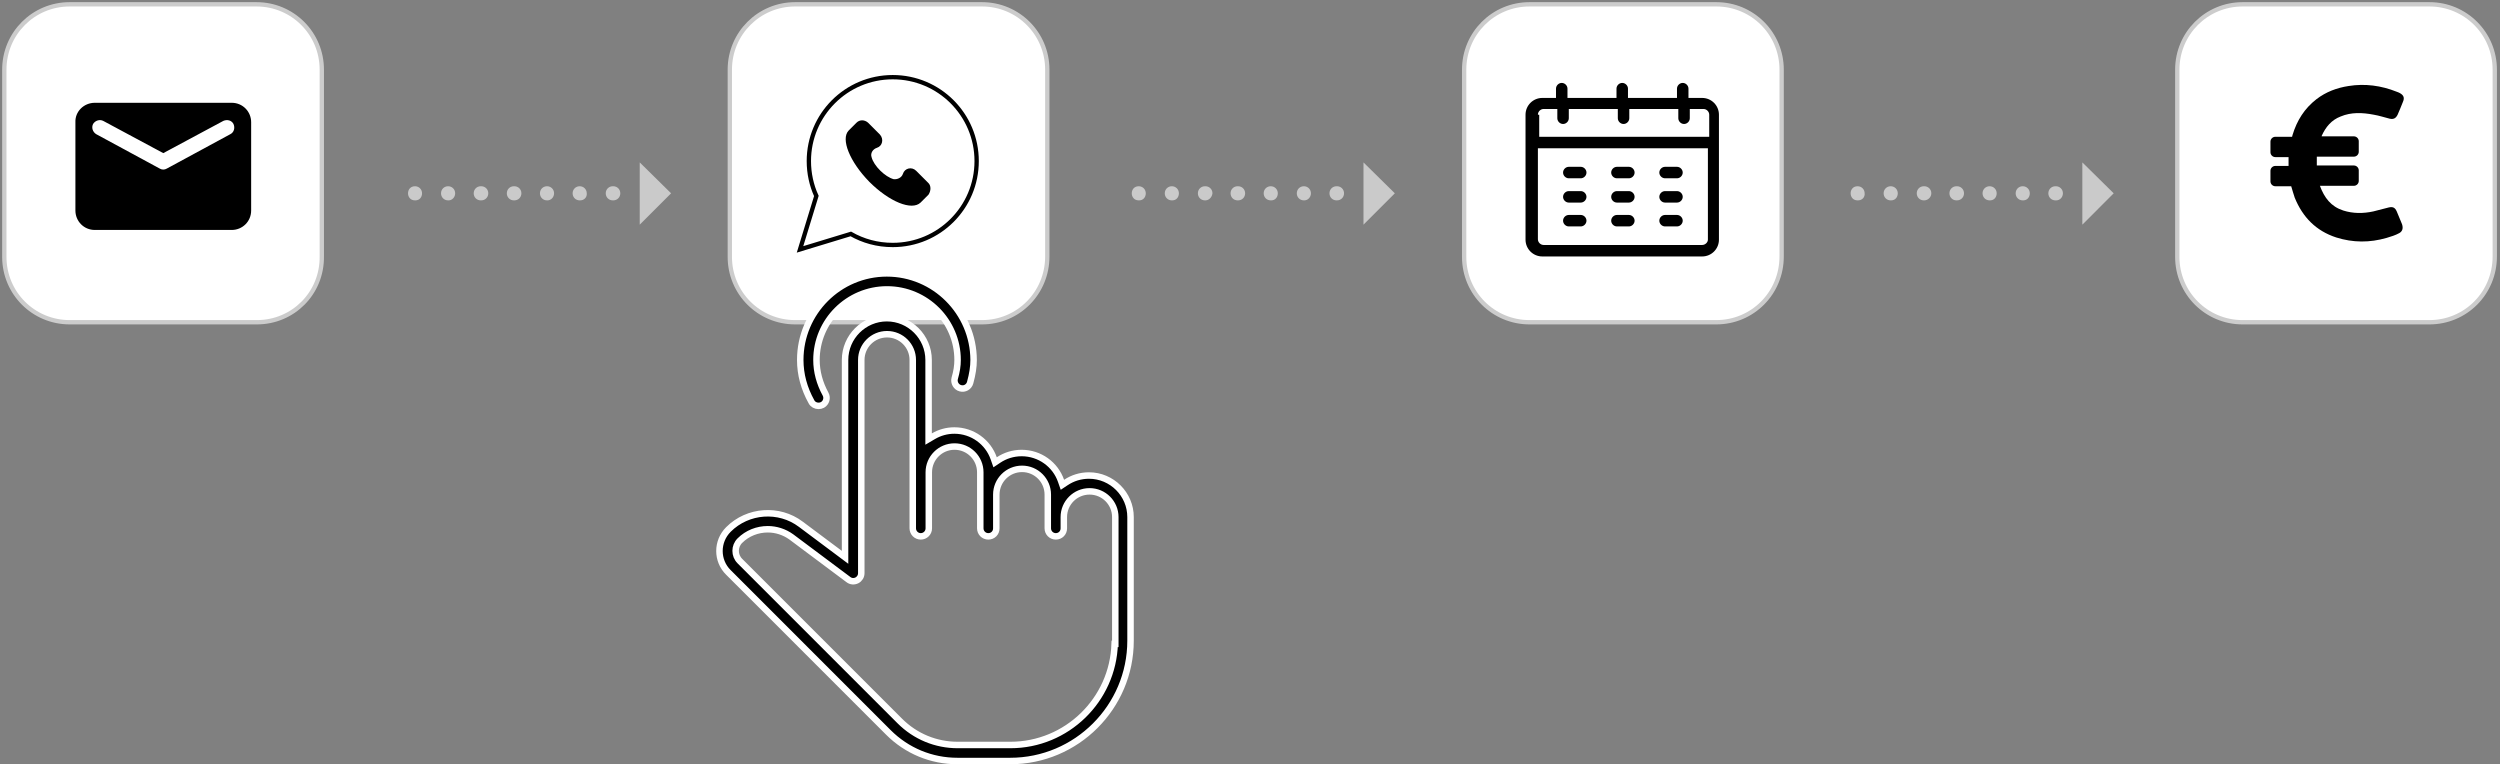
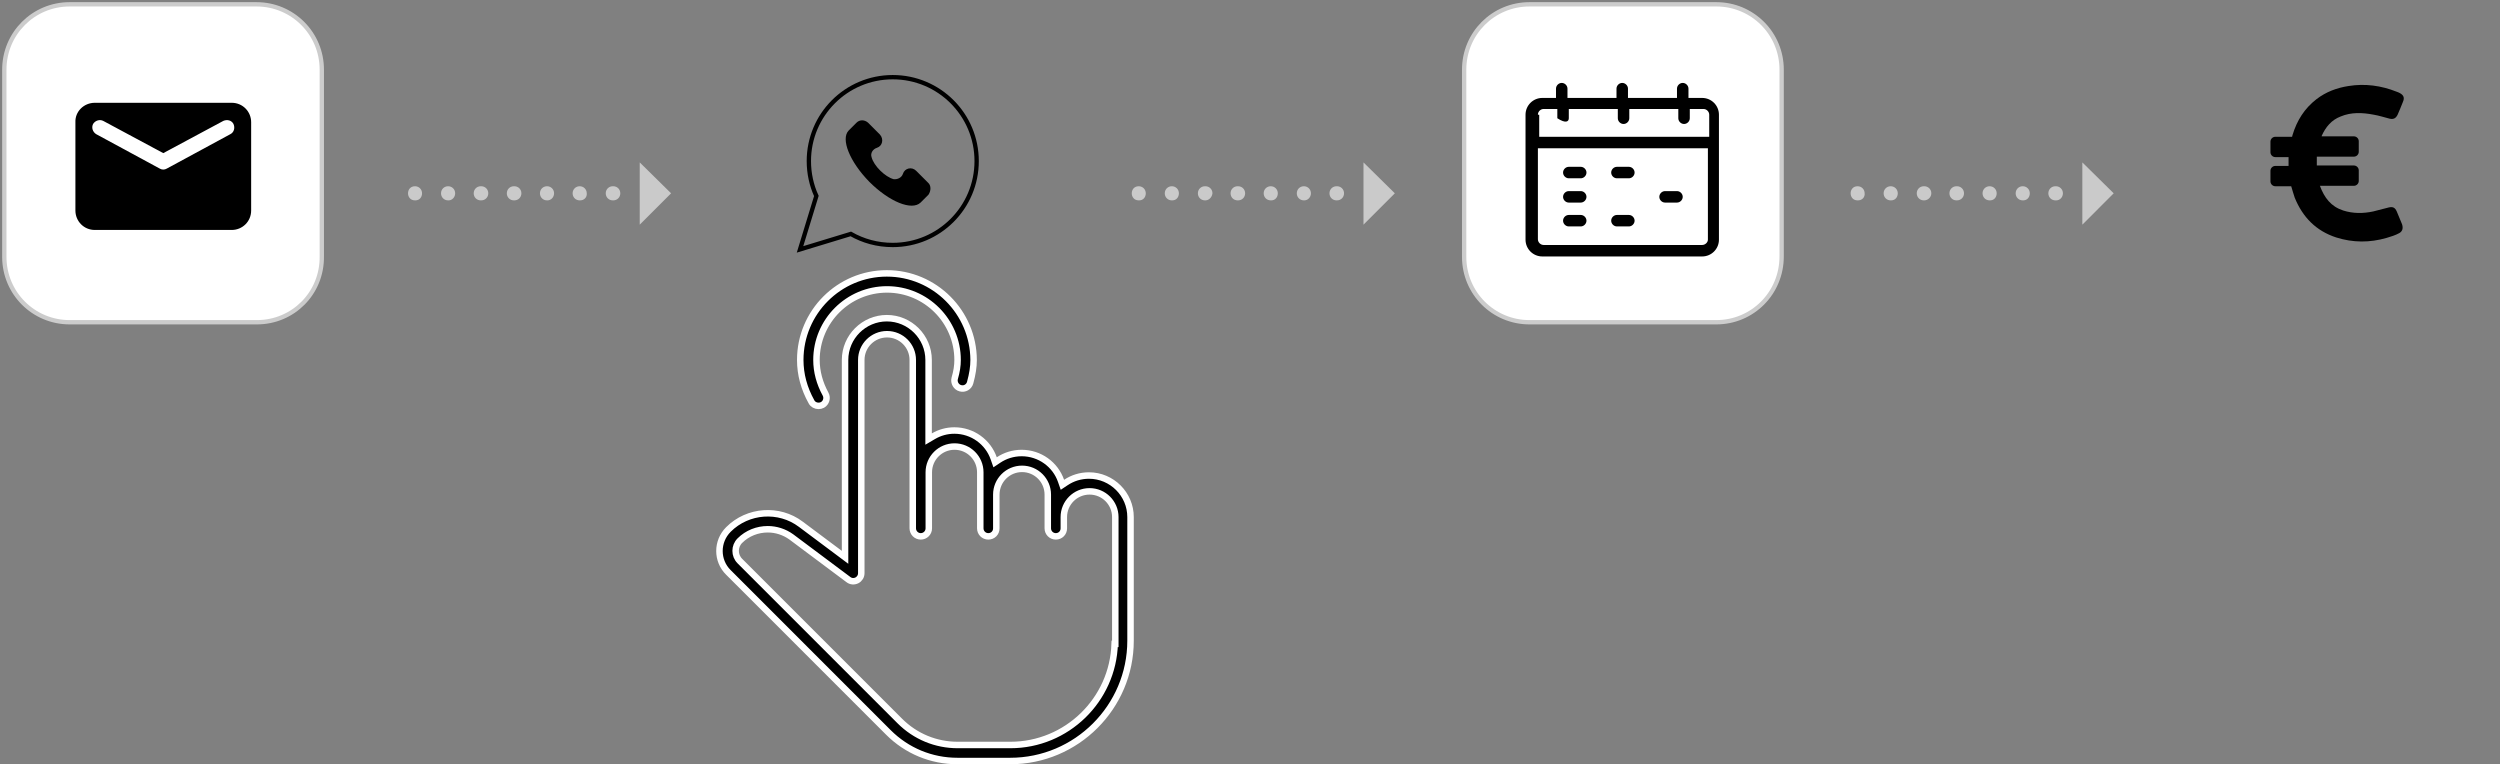
<svg xmlns="http://www.w3.org/2000/svg" width="579" height="177" viewBox="0 0 579 177" fill="none">
  <rect x="0" y="0" width="579" height="177" fill="#808080" stroke="none" />
  <path fill-rule="evenodd" clip-rule="evenodd" d="M482.27 37.612L489.531 44.77L482.27 52.032V37.612Z" fill="#CACACA" />
  <path fill-rule="evenodd" clip-rule="evenodd" d="M430.318 46.407H430.216C428.069 46.407 428.069 43.134 430.216 43.134C431.137 43.134 431.852 43.85 431.852 44.77C431.955 45.691 431.239 46.407 430.318 46.407ZM437.988 46.407H437.886C436.966 46.407 436.25 45.691 436.25 44.77C436.25 43.85 436.966 43.134 437.886 43.134C438.807 43.134 439.523 43.85 439.523 44.77C439.523 45.691 438.909 46.407 437.988 46.407ZM445.659 46.407H445.556C444.636 46.407 443.92 45.691 443.92 44.77C443.92 43.85 444.636 43.134 445.556 43.134H445.659C446.579 43.134 447.295 43.85 447.295 44.77C447.295 45.691 446.477 46.407 445.659 46.407ZM453.226 46.407H453.124C452.204 46.407 451.488 45.691 451.488 44.77C451.488 43.85 452.204 43.134 453.124 43.134H453.226C454.147 43.134 454.863 43.85 454.863 44.77C454.863 45.691 454.147 46.407 453.226 46.407ZM460.896 46.407H460.794C459.874 46.407 459.158 45.691 459.158 44.77C459.158 43.85 459.874 43.134 460.794 43.134C461.715 43.134 462.43 43.85 462.43 44.77C462.43 45.691 461.817 46.407 460.896 46.407ZM468.567 46.407H468.464C467.544 46.407 466.828 45.691 466.828 44.77C466.828 43.85 467.544 43.134 468.464 43.134C469.385 43.134 470.101 43.85 470.101 44.77C470.101 45.691 469.487 46.407 468.567 46.407ZM476.237 46.407H476.032C475.112 46.407 474.396 45.691 474.396 44.77C474.396 43.85 475.112 43.134 476.032 43.134H476.134C477.055 43.134 477.771 43.85 477.771 44.77C477.771 45.691 477.055 46.407 476.237 46.407Z" fill="#CACACA" />
  <path fill-rule="evenodd" clip-rule="evenodd" d="M315.781 37.612L323.042 44.77L315.781 52.032V37.612Z" fill="#CACACA" />
  <path fill-rule="evenodd" clip-rule="evenodd" d="M263.828 46.407H263.726C261.578 46.407 261.578 43.134 263.726 43.134C264.646 43.134 265.362 43.85 265.362 44.77C265.362 45.691 264.749 46.407 263.828 46.407ZM271.498 46.407H271.396C270.476 46.407 269.76 45.691 269.76 44.77C269.76 43.85 270.476 43.134 271.396 43.134C272.316 43.134 273.032 43.85 273.032 44.77C273.032 45.691 272.419 46.407 271.498 46.407ZM279.168 46.407H279.066C278.146 46.407 277.43 45.691 277.43 44.77C277.43 43.85 278.146 43.134 279.066 43.134H279.168C280.089 43.134 280.805 43.85 280.805 44.77C280.702 45.691 279.987 46.407 279.168 46.407ZM286.736 46.407H286.634C285.713 46.407 284.998 45.691 284.998 44.77C284.998 43.85 285.713 43.134 286.634 43.134H286.736C287.657 43.134 288.372 43.85 288.372 44.77C288.372 45.691 287.657 46.407 286.736 46.407ZM294.406 46.407H294.304C293.384 46.407 292.668 45.691 292.668 44.77C292.668 43.85 293.384 43.134 294.304 43.134C295.224 43.134 295.94 43.85 295.94 44.77C295.94 45.691 295.327 46.407 294.406 46.407ZM302.076 46.407H301.974C301.054 46.407 300.338 45.691 300.338 44.77C300.338 43.85 301.054 43.134 301.974 43.134C302.894 43.134 303.61 43.85 303.61 44.77C303.61 45.691 302.894 46.407 302.076 46.407ZM309.644 46.407H309.542C308.621 46.407 307.906 45.691 307.906 44.77C307.906 43.85 308.621 43.134 309.542 43.134H309.644C310.564 43.134 311.28 43.85 311.28 44.77C311.28 45.691 310.564 46.407 309.644 46.407Z" fill="#CACACA" />
  <path fill-rule="evenodd" clip-rule="evenodd" d="M148.162 37.612L155.423 44.77L148.162 52.032V37.612Z" fill="#CACACA" />
  <path fill-rule="evenodd" clip-rule="evenodd" d="M96.211 46.407H96.109C93.961 46.407 93.961 43.134 96.109 43.134C97.029 43.134 97.745 43.85 97.745 44.77C97.745 45.691 97.131 46.407 96.211 46.407ZM103.881 46.407H103.779C102.858 46.407 102.143 45.691 102.143 44.77C102.143 43.85 102.858 43.134 103.779 43.134C104.699 43.134 105.415 43.85 105.415 44.77C105.415 45.691 104.699 46.407 103.881 46.407ZM111.449 46.407H111.347C110.426 46.407 109.71 45.691 109.71 44.77C109.71 43.85 110.426 43.134 111.347 43.134H111.449C112.369 43.134 113.085 43.85 113.085 44.77C113.085 45.691 112.369 46.407 111.449 46.407ZM119.119 46.407H119.017C118.096 46.407 117.38 45.691 117.38 44.77C117.38 43.85 118.096 43.134 119.017 43.134H119.119C120.039 43.134 120.755 43.85 120.755 44.77C120.755 45.691 120.039 46.407 119.119 46.407ZM126.789 46.407H126.687C125.766 46.407 125.05 45.691 125.05 44.77C125.05 43.85 125.766 43.134 126.687 43.134C127.607 43.134 128.323 43.85 128.323 44.77C128.323 45.691 127.607 46.407 126.789 46.407ZM134.357 46.407H134.255C133.334 46.407 132.618 45.691 132.618 44.77C132.618 43.85 133.334 43.134 134.255 43.134C135.175 43.134 135.891 43.85 135.891 44.77C135.993 45.691 135.277 46.407 134.357 46.407ZM142.027 46.407H141.925C141.004 46.407 140.288 45.691 140.288 44.77C140.288 43.85 141.004 43.134 141.925 43.134H142.027C142.947 43.134 143.663 43.85 143.663 44.77C143.663 45.691 142.947 46.407 142.027 46.407Z" fill="#CACACA" />
  <path fill-rule="evenodd" clip-rule="evenodd" d="M397.492 74.633H354.233C345.847 74.633 339.098 67.883 339.098 59.497V16.136C339.098 7.75 345.847 1 354.233 1H397.492C405.878 1 412.628 7.75 412.628 16.136V59.395C412.628 67.883 405.878 74.633 397.492 74.633Z" fill="white" stroke="#CCCCCC" stroke-miterlimit="10" />
  <path d="M366.097 38.635H363.335C362.619 38.635 362.006 39.248 362.006 39.964C362.006 40.68 362.619 41.294 363.335 41.294H366.097C366.812 41.294 367.426 40.68 367.426 39.964C367.426 39.248 366.812 38.635 366.097 38.635Z" fill="black" />
  <path d="M366.097 44.259H363.335C362.619 44.259 362.006 44.873 362.006 45.589C362.006 46.305 362.619 46.918 363.335 46.918H366.097C366.812 46.918 367.426 46.305 367.426 45.589C367.426 44.873 366.812 44.259 366.097 44.259Z" fill="black" />
  <path d="M366.097 49.782H363.335C362.619 49.782 362.006 50.395 362.006 51.111C362.006 51.827 362.619 52.441 363.335 52.441H366.097C366.812 52.441 367.426 51.827 367.426 51.111C367.426 50.395 366.812 49.782 366.097 49.782Z" fill="black" />
  <path d="M377.243 38.635H374.482C373.766 38.635 373.152 39.248 373.152 39.964C373.152 40.68 373.766 41.294 374.482 41.294H377.243C377.959 41.294 378.573 40.68 378.573 39.964C378.573 39.248 377.959 38.635 377.243 38.635Z" fill="black" />
-   <path d="M377.243 44.259H374.482C373.766 44.259 373.152 44.873 373.152 45.589C373.152 46.305 373.766 46.918 374.482 46.918H377.243C377.959 46.918 378.573 46.305 378.573 45.589C378.573 44.873 377.959 44.259 377.243 44.259Z" fill="black" />
  <path d="M377.243 49.782H374.482C373.766 49.782 373.152 50.395 373.152 51.111C373.152 51.827 373.766 52.441 374.482 52.441H377.243C377.959 52.441 378.573 51.827 378.573 51.111C378.573 50.395 377.959 49.782 377.243 49.782Z" fill="black" />
-   <path d="M388.39 38.635H385.628C384.912 38.635 384.299 39.248 384.299 39.964C384.299 40.68 384.912 41.294 385.628 41.294H388.39C389.105 41.294 389.719 40.68 389.719 39.964C389.719 39.248 389.105 38.635 388.39 38.635Z" fill="black" />
  <path d="M388.39 44.259H385.628C384.912 44.259 384.299 44.873 384.299 45.589C384.299 46.305 384.912 46.918 385.628 46.918H388.39C389.105 46.918 389.719 46.305 389.719 45.589C389.719 44.873 389.105 44.259 388.39 44.259Z" fill="black" />
-   <path d="M388.39 49.782H385.628C384.912 49.782 384.299 50.395 384.299 51.111C384.299 51.827 384.912 52.441 385.628 52.441H388.39C389.105 52.441 389.719 51.827 389.719 51.111C389.719 50.395 389.105 49.782 388.39 49.782Z" fill="black" />
-   <path d="M394.22 22.681H391.049V20.533C391.049 19.817 390.436 19.204 389.72 19.204C389.004 19.204 388.39 19.817 388.39 20.533V22.681H377.039V20.533C377.039 19.817 376.425 19.204 375.709 19.204C374.993 19.204 374.38 19.817 374.38 20.533V22.681H363.028V20.533C363.028 19.817 362.414 19.204 361.698 19.204C360.983 19.204 360.369 19.817 360.369 20.533V22.681H357.199C355.051 22.681 353.312 24.419 353.312 26.567V55.509C353.312 57.656 355.051 59.395 357.199 59.395H394.22C396.367 59.395 398.106 57.656 398.106 55.509C398.106 54.691 398.106 27.385 398.106 26.567C398.106 24.419 396.367 22.681 394.22 22.681ZM356.176 26.567C356.176 25.851 356.79 25.238 357.505 25.238H360.676V27.385C360.676 28.101 361.289 28.715 362.005 28.715C362.721 28.715 363.335 28.101 363.335 27.385V25.238H374.686V27.385C374.686 28.101 375.3 28.715 376.016 28.715C376.732 28.715 377.345 28.101 377.345 27.385V25.238H388.697V27.385C388.697 28.101 389.311 28.715 390.027 28.715C390.742 28.715 391.356 28.101 391.356 27.385V25.238H394.526C395.242 25.238 395.856 25.851 395.856 26.567V31.68H356.483V26.567H356.176ZM394.22 56.736H357.505C356.79 56.736 356.176 56.122 356.176 55.407V34.339H395.549V55.509C395.549 56.122 394.935 56.736 394.22 56.736Z" fill="black" />
-   <path fill-rule="evenodd" clip-rule="evenodd" d="M562.653 74.633H519.393C511.007 74.633 504.258 67.883 504.258 59.497V16.136C504.258 7.75 511.007 1 519.393 1H562.653C571.039 1 577.788 7.75 577.788 16.136V59.395C577.788 67.883 571.039 74.633 562.653 74.633Z" fill="white" stroke="#CCCCCC" stroke-miterlimit="10" />
+   <path d="M394.22 22.681H391.049V20.533C391.049 19.817 390.436 19.204 389.72 19.204C389.004 19.204 388.39 19.817 388.39 20.533V22.681H377.039V20.533C377.039 19.817 376.425 19.204 375.709 19.204C374.993 19.204 374.38 19.817 374.38 20.533V22.681H363.028V20.533C363.028 19.817 362.414 19.204 361.698 19.204C360.983 19.204 360.369 19.817 360.369 20.533V22.681H357.199C355.051 22.681 353.312 24.419 353.312 26.567V55.509C353.312 57.656 355.051 59.395 357.199 59.395H394.22C396.367 59.395 398.106 57.656 398.106 55.509C398.106 54.691 398.106 27.385 398.106 26.567C398.106 24.419 396.367 22.681 394.22 22.681ZM356.176 26.567C356.176 25.851 356.79 25.238 357.505 25.238H360.676V27.385C362.721 28.715 363.335 28.101 363.335 27.385V25.238H374.686V27.385C374.686 28.101 375.3 28.715 376.016 28.715C376.732 28.715 377.345 28.101 377.345 27.385V25.238H388.697V27.385C388.697 28.101 389.311 28.715 390.027 28.715C390.742 28.715 391.356 28.101 391.356 27.385V25.238H394.526C395.242 25.238 395.856 25.851 395.856 26.567V31.68H356.483V26.567H356.176ZM394.22 56.736H357.505C356.79 56.736 356.176 56.122 356.176 55.407V34.339H395.549V55.509C395.549 56.122 394.935 56.736 394.22 56.736Z" fill="black" />
  <path d="M556.312 51.929C555.903 50.907 555.494 49.986 555.084 48.963C554.675 48.043 554.164 47.838 553.244 48.043C552.016 48.35 550.891 48.657 549.664 48.963C547.312 49.475 544.96 49.475 542.71 48.759C539.847 47.838 538.313 45.793 537.29 43.032H545.164C545.778 43.032 546.289 42.52 546.289 41.907V39.453C546.289 38.839 545.778 38.328 545.164 38.328H536.574C536.574 37.612 536.574 36.998 536.574 36.282H545.164C545.778 36.282 546.289 35.771 546.289 35.157V32.703C546.289 32.089 545.778 31.578 545.164 31.578H537.699V31.476C538.619 29.43 539.949 27.794 542.096 26.976C544.551 25.953 547.108 26.055 549.767 26.567C550.994 26.771 552.221 27.18 553.448 27.487C554.369 27.692 554.88 27.385 555.289 26.567C555.698 25.646 556.107 24.624 556.516 23.601C556.925 22.681 556.721 22.067 555.8 21.556C555.596 21.453 555.391 21.351 555.084 21.249C551.505 19.817 547.721 19.306 543.937 19.919C541.278 20.328 538.722 21.249 536.472 22.987C533.711 25.135 531.972 27.896 530.949 31.271L530.847 31.68H526.961C526.347 31.68 525.836 32.191 525.836 32.805V35.26C525.836 35.873 526.347 36.385 526.961 36.385H530.029C530.029 37.1 530.029 37.714 530.029 38.43H526.961C526.347 38.43 525.836 38.941 525.836 39.555V42.009C525.836 42.623 526.347 43.134 526.961 43.134H530.643C530.949 44.054 531.154 44.975 531.461 45.793C533.301 50.293 536.369 53.463 541.074 54.997C544.96 56.224 548.846 56.224 552.732 55.099C553.755 54.793 554.778 54.486 555.698 53.974C556.414 53.565 556.618 52.85 556.312 51.929Z" fill="black" />
  <path fill-rule="evenodd" clip-rule="evenodd" d="M59.497 74.633H16.136C7.75 74.633 1 67.883 1 59.497V16.136C1 7.75 7.75 1 16.136 1H59.395C67.781 1 74.53 7.75 74.53 16.136V59.395C74.633 67.883 67.883 74.633 59.497 74.633Z" fill="white" stroke="#CCCCCC" stroke-miterlimit="10" />
  <path d="M21.964 23.806H53.667C56.224 23.806 58.167 25.851 58.167 28.305V48.759C58.167 51.316 56.122 53.259 53.667 53.259H21.964C19.408 53.259 17.465 51.213 17.465 48.759V28.305C17.362 25.851 19.408 23.806 21.964 23.806ZM51.724 27.999L37.816 35.464L23.907 27.999C23.089 27.59 22.067 27.896 21.555 28.715C21.146 29.533 21.453 30.555 22.271 31.067L36.998 39.044C37.509 39.35 38.123 39.35 38.634 39.044L53.361 31.067C54.179 30.658 54.486 29.635 54.076 28.715C53.667 27.896 52.645 27.59 51.724 27.999Z" fill="black" />
-   <path fill-rule="evenodd" clip-rule="evenodd" d="M227.42 74.633H184.161C175.775 74.633 169.025 67.883 169.025 59.497V16.136C169.025 7.75 175.775 1 184.161 1H227.42C235.806 1 242.556 7.75 242.556 16.136V59.395C242.556 67.883 235.806 74.633 227.42 74.633Z" fill="white" stroke="#CCCCCC" stroke-miterlimit="10" />
  <path d="M214.942 42.316L212.181 39.555C211.158 38.532 209.522 38.941 209.113 40.271C208.806 41.191 207.784 41.6 206.965 41.498C205.022 40.986 202.363 38.43 201.852 36.384C201.545 35.464 202.159 34.544 203.079 34.237C204.409 33.828 204.716 32.191 203.795 31.169L201.034 28.407C200.216 27.692 199.091 27.692 198.375 28.407L196.534 30.248C194.693 32.191 196.739 37.407 201.341 42.111C205.943 46.713 211.158 48.861 213.204 46.918L215.045 45.077C215.658 44.157 215.658 42.929 214.942 42.316Z" fill="black" />
  <path d="M206.761 17.874C196.023 17.874 187.331 26.567 187.331 37.305C187.331 40.169 187.944 42.93 189.069 45.384L185.285 57.758L197.046 54.179C199.909 55.815 203.182 56.736 206.761 56.736C217.499 56.736 226.192 48.043 226.192 37.305C226.192 26.567 217.499 17.874 206.761 17.874Z" stroke="black" stroke-miterlimit="10" />
  <path d="M187.949 93.076L187.945 93.068L187.94 93.06C186.215 89.964 185.338 86.706 185.338 83.367C185.338 72.306 194.329 63.315 205.39 63.315C216.45 63.315 225.443 72.305 225.488 83.368C225.488 84.975 225.228 86.644 224.692 88.61L224.69 88.615C224.428 89.6 223.417 90.204 222.424 89.916L222.416 89.914L222.408 89.912C221.45 89.656 220.852 88.617 221.108 87.638C221.581 86.029 221.776 84.68 221.776 83.367C221.776 74.358 214.445 67.027 205.436 67.027C196.426 67.027 189.096 74.358 189.096 83.367C189.096 86.064 189.818 88.747 191.199 91.271L191.199 91.271L191.202 91.275C191.686 92.147 191.36 93.291 190.487 93.776C190.205 93.932 189.878 94.001 189.571 94.001C188.893 94.001 188.258 93.663 187.949 93.076Z" fill="black" stroke="white" stroke-width="1.5" />
  <path d="M245.737 111.365L246.056 112.28L246.862 111.743C248.388 110.725 250.21 110.131 252.206 110.131C257.507 110.131 261.834 114.459 261.834 119.76V148.38C261.834 163.739 249.323 176.25 233.964 176.25H221.757C215.693 176.25 210.031 173.906 205.737 169.612L168.705 132.579L168.701 132.575C165.938 129.854 165.932 125.394 168.705 122.622C173.197 118.129 180.414 117.613 185.463 121.411L185.464 121.412L194.517 128.178L195.716 129.075V127.578V83.367C195.716 78.023 200.087 73.693 205.39 73.693C210.734 73.693 215.064 78.064 215.064 83.367V100.375V101.686L216.194 101.021C217.635 100.174 219.287 99.707 221.026 99.707C225.228 99.707 228.833 102.381 230.147 106.153L230.466 107.068L231.271 106.531C232.798 105.513 234.62 104.919 236.616 104.919C240.818 104.919 244.423 107.593 245.737 111.365ZM183.299 124.371L183.299 124.371L183.291 124.365C181.652 123.173 179.714 122.576 177.821 122.576C175.44 122.576 173.097 123.469 171.347 125.219C170.049 126.517 170.049 128.638 171.347 129.937L208.38 166.969C211.995 170.585 216.758 172.538 221.803 172.538H234.01C247.066 172.538 257.758 162.092 258.157 149.13H258.305V148.38V119.76C258.305 116.465 255.638 113.798 252.343 113.798C249.049 113.798 246.381 116.465 246.381 119.76V122.366C246.381 123.414 245.574 124.222 244.525 124.222C243.485 124.222 242.669 123.377 242.669 122.366V114.548C242.669 111.253 240.002 108.586 236.707 108.586C233.413 108.586 230.745 111.253 230.745 114.548V122.366C230.745 123.414 229.938 124.222 228.889 124.222C227.849 124.222 227.033 123.377 227.033 122.366V109.381C227.033 106.087 224.366 103.419 221.071 103.419C217.777 103.419 215.109 106.087 215.109 109.381V122.366C215.109 123.406 214.265 124.222 213.253 124.222C212.213 124.222 211.397 123.377 211.397 122.366V83.367C211.397 80.073 208.73 77.405 205.435 77.405C202.141 77.405 199.473 80.073 199.473 83.367V132.744C199.473 133.46 199.09 134.076 198.464 134.408C197.796 134.739 197.057 134.663 196.519 134.251L196.519 134.251L196.512 134.246L183.299 124.371Z" fill="black" stroke="white" stroke-width="1.5" />
</svg>